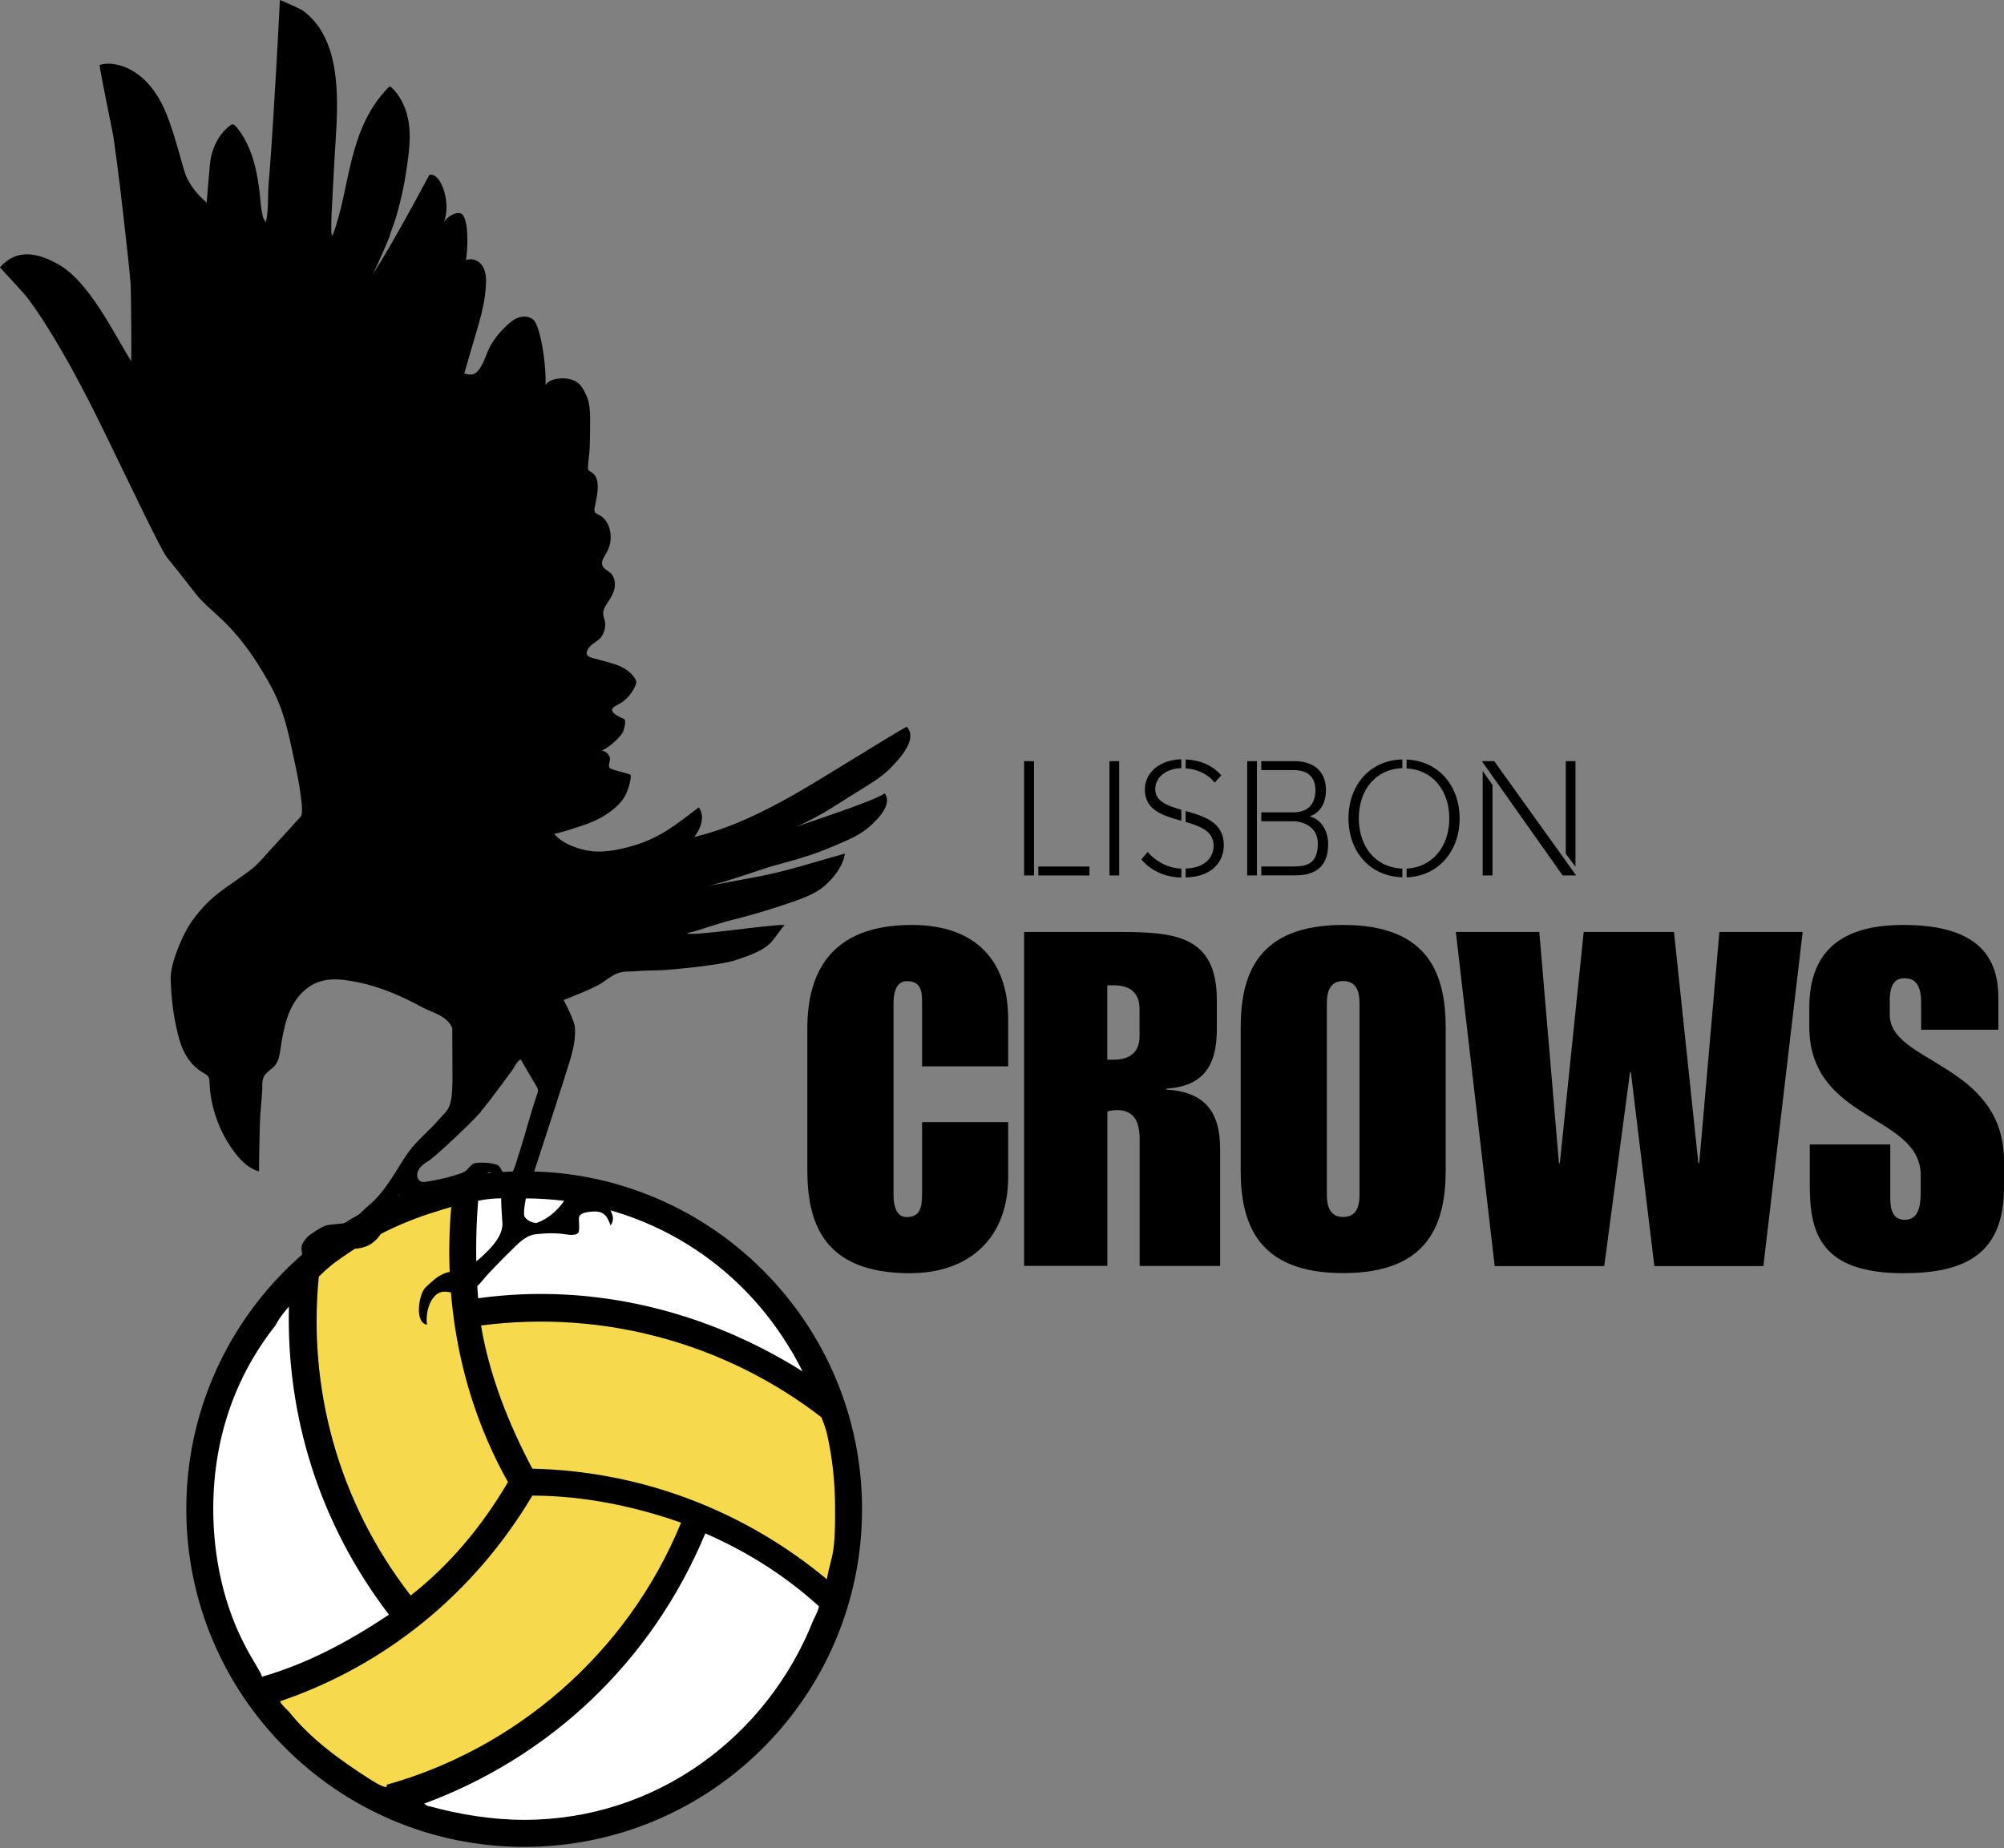
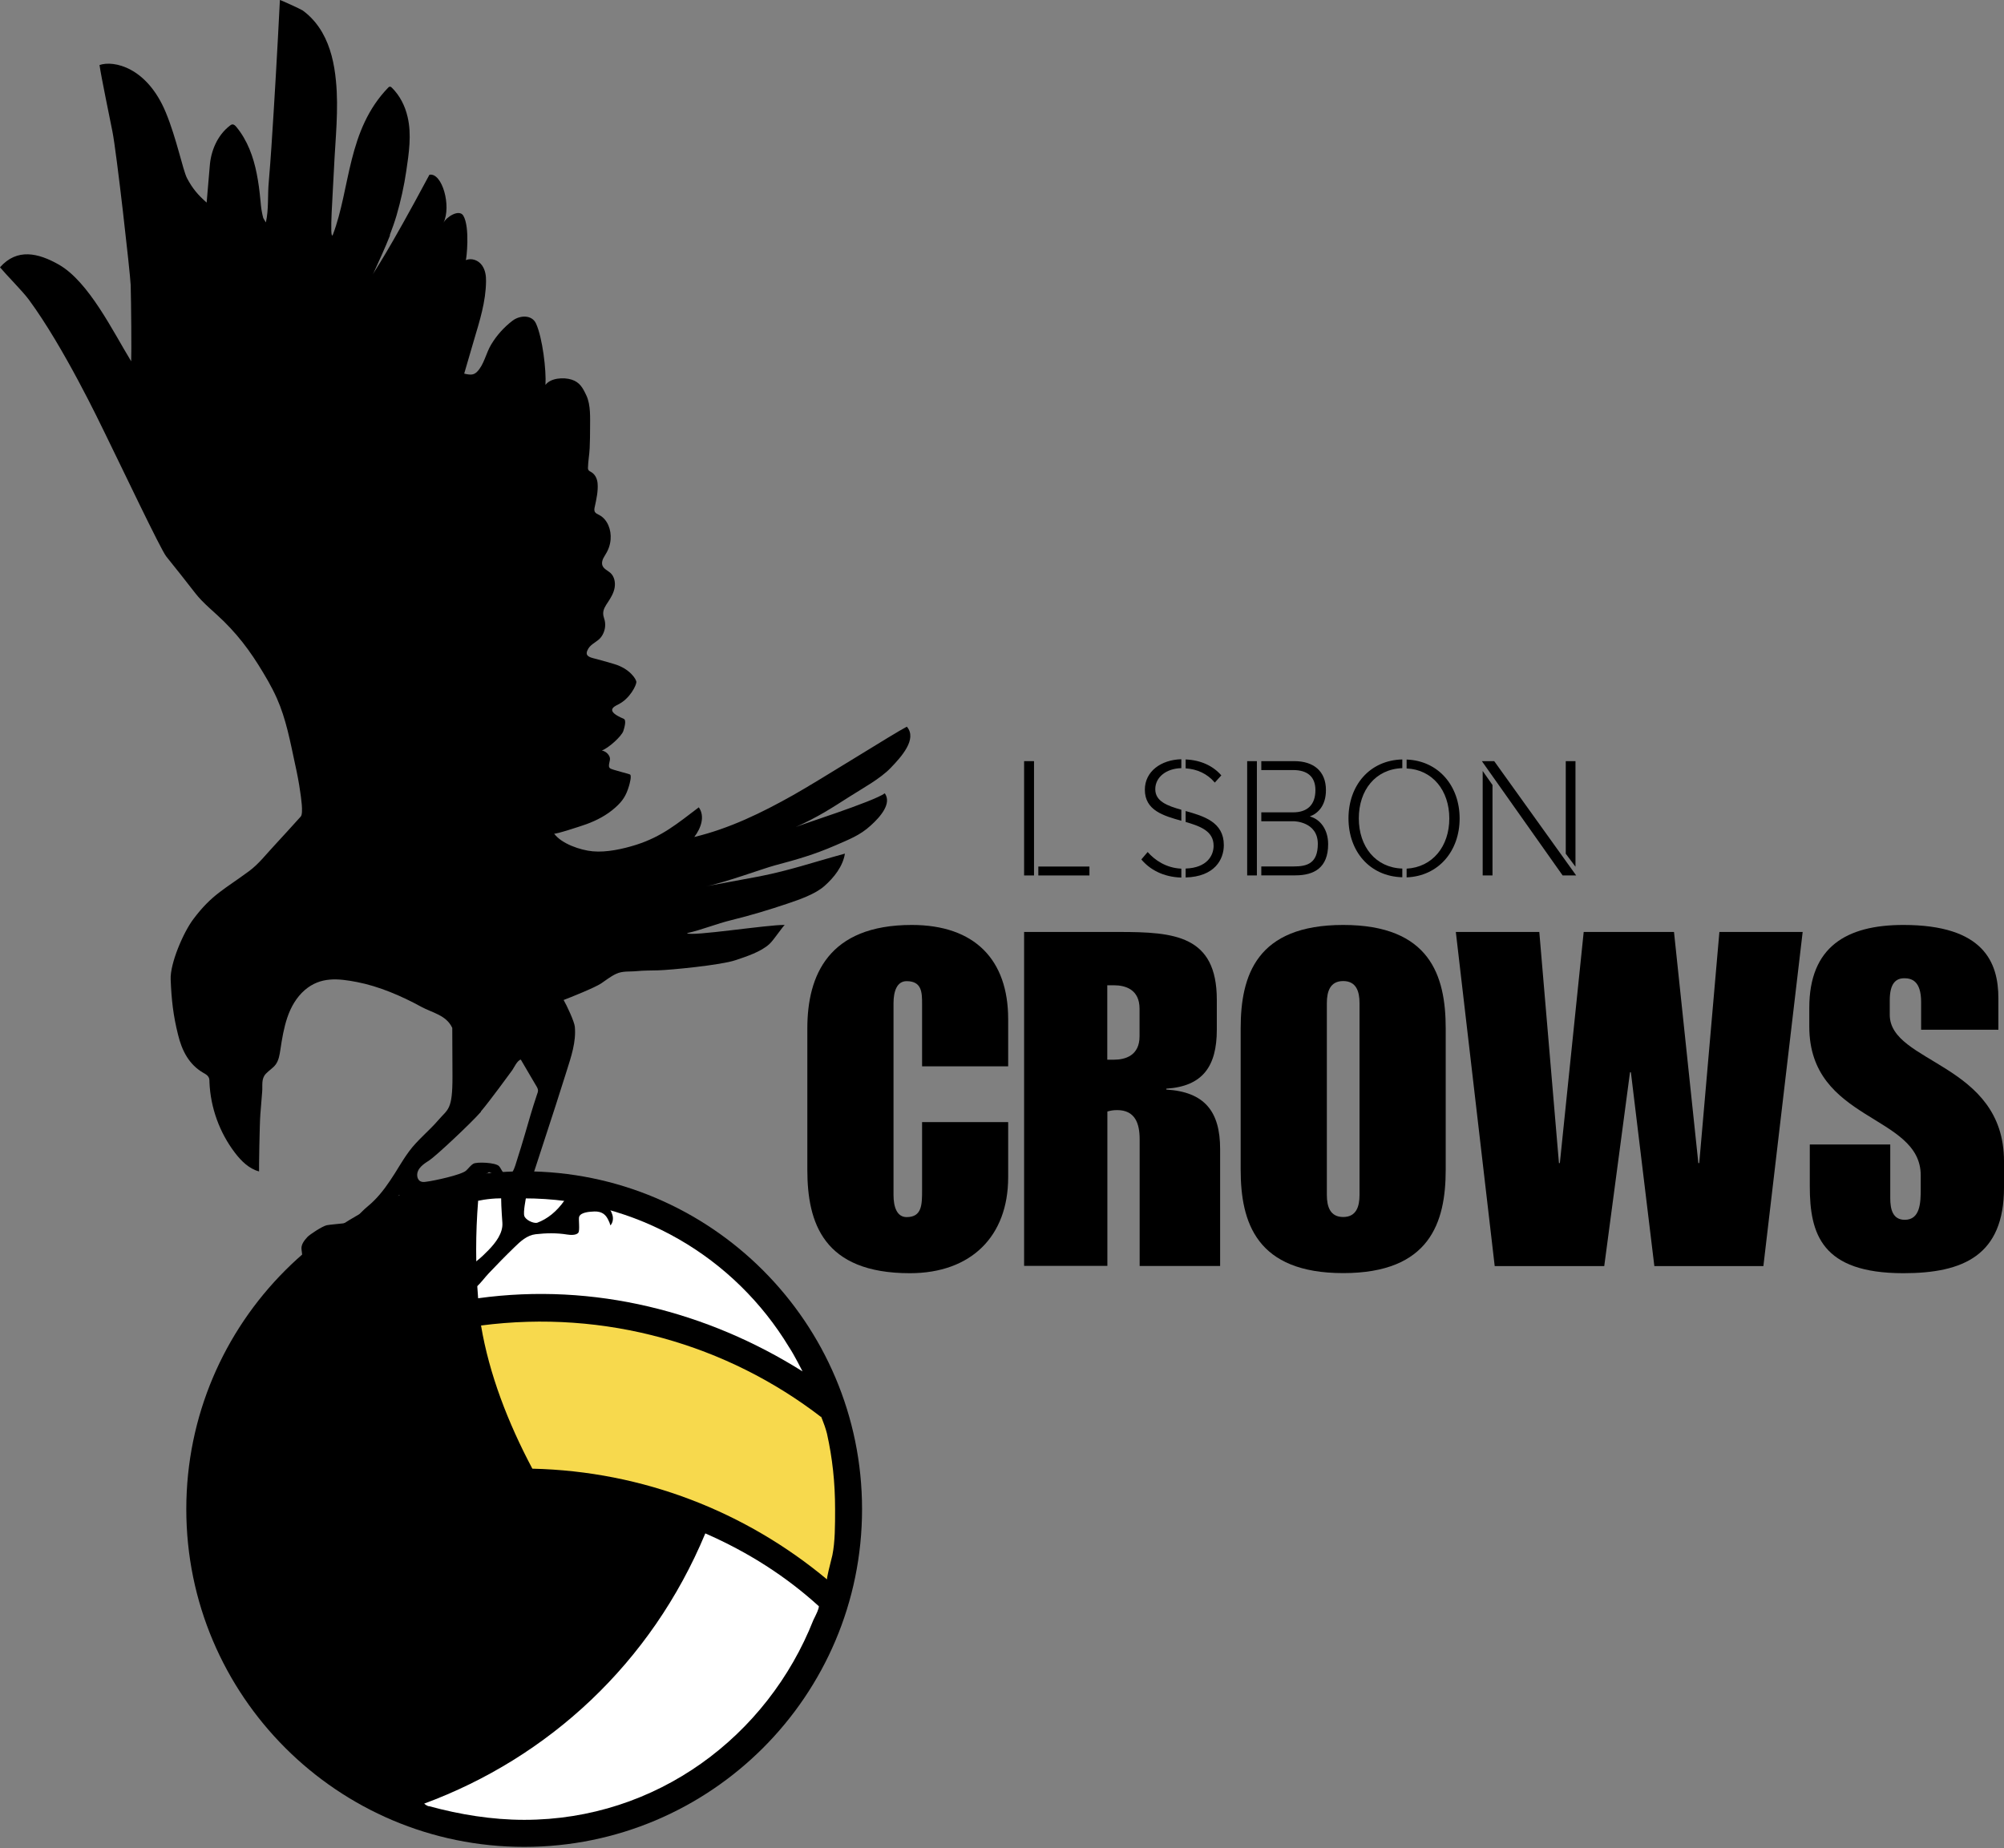
<svg xmlns="http://www.w3.org/2000/svg" fill="none" viewBox="0 0 400 369" height="369" width="400">
  <rect x="0" y="0" width="400" height="369" fill="#808080" stroke="none" />
  <path fill="black" d="M204.411 151.965H206.391V174.789H204.411V151.965ZM217.453 173.008V174.789H207.251V173.008H217.453Z" />
-   <path fill="black" d="M221.453 151.965H223.393V174.789H221.453V151.965Z" />
+   <path fill="black" d="M221.453 151.965H223.393H221.453V151.965Z" />
  <path fill="black" d="M235.795 173.428V175.209C232.195 175.109 229.494 173.608 227.814 171.588L229.074 170.108C230.474 171.708 232.735 173.288 235.775 173.428H235.795ZM235.795 161.687V163.867C232.235 162.867 228.514 161.807 228.514 157.666C228.514 154.005 231.755 151.685 235.795 151.585V153.365C232.815 153.425 230.594 155.146 230.594 157.566C230.594 159.986 232.995 160.887 235.795 161.667V161.687ZM236.655 153.405V151.625C239.736 151.765 242.136 152.925 243.776 154.806L242.476 156.246C240.976 154.466 238.916 153.545 236.655 153.405ZM236.655 175.189V173.408C240.956 173.268 242.236 170.768 242.236 168.868C242.236 165.927 239.596 164.967 236.655 164.107V161.927C240.316 162.947 244.276 164.147 244.276 168.728C244.276 171.608 242.436 175.029 236.655 175.189Z" />
  <path fill="black" d="M250.877 174.789H248.937V151.965H250.877V174.789ZM263.039 168.488C263.039 164.007 258.258 163.967 258.258 163.967H251.757V162.187H258.118C260.918 162.187 262.559 160.706 262.559 157.746C262.559 155.086 260.978 153.745 258.118 153.745H251.757V151.965H258.358C262.118 151.965 264.659 153.905 264.659 157.746C264.659 160.866 263.059 162.407 261.438 163.007C263.519 163.547 265.099 165.607 265.099 168.548C265.099 173.228 262.319 174.769 258.558 174.769H251.757V172.988H258.258C260.918 172.988 263.039 172.368 263.039 168.468V168.488Z" />
  <path fill="black" d="M279.902 151.625V153.365C274.561 153.545 271.22 157.746 271.22 163.387C271.22 169.028 274.581 173.248 279.902 173.408V175.149C273.361 174.969 269.16 169.948 269.16 163.387C269.16 156.826 273.361 151.785 279.902 151.625ZM280.762 175.169V173.428C285.923 173.148 289.283 168.988 289.283 163.407C289.283 157.826 285.923 153.645 280.762 153.425V151.645C287.123 151.885 291.343 156.906 291.343 163.407C291.343 169.908 287.143 174.929 280.762 175.169Z" />
  <path fill="black" d="M298.245 151.965L314.607 174.789H311.907L295.784 151.965H298.245ZM297.904 174.789H295.944V153.925L297.904 156.726V174.789ZM312.527 151.965H314.467V173.048L312.527 170.448V151.965Z" />
  <path fill="black" d="M161.145 205.313C161.145 194.752 165.345 184.67 181.988 184.67C194.61 184.67 201.231 191.671 201.231 203.453V212.894H184.048V200.472C184.048 198.232 184.048 195.892 180.967 195.892C179.007 195.892 178.347 197.952 178.347 200.292V238.598C178.347 240.938 179.007 242.999 180.967 242.999C184.048 242.999 184.048 240.478 184.048 237.578V224.036H201.231V235.058C201.231 246.819 193.849 254.2 181.608 254.2C164.325 254.2 161.145 244.119 161.145 233.557V205.333V205.313Z" />
  <path fill="black" d="M204.391 186.07H223.354C234.376 186.07 242.877 186.73 242.877 199.612V205.593C242.877 212.874 240.076 216.895 232.795 217.355V217.535C240.457 217.995 243.537 221.936 243.537 229.397V252.76H227.475V227.436C227.475 224.256 226.534 221.636 222.994 221.636C222.154 221.636 221.694 221.736 221.034 221.916V252.74H204.411V186.03L204.391 186.07ZM221.014 211.574H222.314C224.654 211.574 227.455 210.734 227.455 206.893V201.393C227.455 197.552 224.654 196.712 222.314 196.712H221.014V211.574Z" />
  <path fill="black" d="M247.638 205.313C247.638 194.752 250.819 184.67 268.101 184.67C285.384 184.67 288.564 194.752 288.564 205.313V233.538C288.564 244.099 285.384 254.181 268.101 254.181C250.819 254.181 247.638 244.099 247.638 233.538V205.313ZM264.841 238.578C264.841 240.919 265.501 242.979 268.101 242.979C270.702 242.979 271.362 240.919 271.362 238.578V200.273C271.362 197.932 270.702 195.872 268.101 195.872C265.501 195.872 264.841 197.932 264.841 200.273V238.578Z" />
  <path fill="black" d="M307.246 186.07L311.167 232.217H311.347L316.108 186.07H334.131L338.991 232.217H339.171L343.192 186.07H359.814L351.973 252.78H330.21L325.529 214.094H325.349L320.208 252.78H298.345L290.584 186.07H307.207H307.246Z" />
  <path fill="black" d="M361.235 228.497H377.297V239.238C377.297 241.379 377.757 243.539 380.198 243.539C383.278 243.539 383.378 240.078 383.378 237.458V234.658C383.378 222.416 361.135 224.016 361.135 204.953V201.213C361.135 189.071 368.516 184.67 379.918 184.67C395.98 184.67 398.88 192.151 398.88 199.332V205.593H383.458V200.072C383.458 195.872 381.598 195.312 380.098 195.312C378.417 195.312 377.197 196.332 377.197 199.712V202.613C377.197 212.334 400.001 212.234 400.001 231.857V237.098C400.001 250.64 391.879 254.2 379.918 254.2C363.575 254.2 361.235 246.359 361.235 236.818V228.497Z" />
  <path fill="black" d="M104.636 233.858C67.39 233.858 37.185 264.082 37.185 301.308C37.185 338.533 67.41 368.738 104.636 368.738C141.861 368.738 172.066 338.513 172.066 301.308C172.066 264.102 141.841 233.858 104.636 233.858Z" />
  <path fill="#F7D94D" d="M165.065 315.33C148.882 301.848 128.399 293.726 106.256 293.226C101.395 284.065 97.634 274.344 96.014 264.642C120.818 261.402 145.122 268.423 163.984 282.985C163.444 281.905 164.524 284.065 165.065 286.225C166.145 291.086 166.685 295.927 166.685 301.328C166.685 304.568 166.685 307.809 166.145 310.489C165.605 312.629 165.065 314.79 165.065 315.33Z" />
  <path fill="white" d="M163.445 320.711C163.445 321.251 162.905 322.331 162.365 323.411C153.203 346.634 131.06 363.337 104.636 363.337C98.155 363.337 91.694 362.257 85.753 360.637C85.213 360.637 84.673 360.096 84.673 360.096C109.477 350.935 130 332.052 140.781 306.148C149.423 309.929 156.964 314.79 163.465 320.711H163.445Z" />
-   <path fill="#F7D94D" d="M73.871 355.256C67.93 351.475 62.009 347.174 57.689 341.774C56.608 340.693 55.528 339.613 56.069 339.613C76.572 332.592 94.374 318.55 106.256 298.607C116.498 298.607 126.759 300.768 135.94 304.008C125.139 330.432 102.475 349.295 77.132 356.336C77.672 357.416 75.511 356.336 73.891 355.256H73.871Z" />
-   <path fill="white" d="M52.288 334.753C52.288 334.213 50.127 330.972 49.047 328.812C44.727 320.731 42.566 311.009 42.566 301.308C42.566 287.286 46.887 274.884 54.968 264.642C56.048 262.482 58.209 260.322 57.669 260.862C57.129 282.465 63.61 304.028 77.632 322.371C69.55 327.772 61.469 332.092 52.288 334.773V334.753Z" />
-   <path fill="#F7D94D" d="M63.63 254.901C64.169 254.361 65.79 252.74 67.41 251.66C73.351 247.34 79.812 244.119 86.833 241.959C88.453 241.419 90.614 240.879 90.073 240.879C88.453 259.221 91.694 278.624 101.395 295.907C95.994 305.068 89.533 312.629 81.972 318.55C67.37 299.687 61.469 277.004 63.63 254.901Z" />
  <path fill="white" d="M95.434 239.798C94.894 239.798 97.595 239.258 99.755 239.258H104.616C127.259 239.258 146.702 251.12 157.484 268.943C158.564 270.563 160.184 273.803 160.184 273.803C141.301 261.922 118.638 256.001 95.434 259.201C94.914 252.74 94.914 246.259 95.434 239.798Z" />
  <path fill="black" d="M77.872 46.929C76.832 49.59 75.611 52.17 74.431 54.791C74.831 53.91 77.032 51.13 85.713 34.888C88.253 34.408 90.153 41.169 88.513 44.489C89.093 43.309 91.634 41.689 92.474 43.049C93.854 45.349 93.094 51.89 92.974 51.93C94.174 51.45 95.514 51.97 96.234 53.01C96.855 53.91 97.034 55.031 97.014 56.131C96.975 60.252 95.734 64.092 94.574 68.013L92.654 74.594C93.934 74.894 94.554 74.894 95.234 74.214C96.615 72.813 97.014 70.473 98.035 68.793C99.135 66.953 100.595 65.332 102.295 64.032C103.796 62.892 106.196 62.812 106.996 64.612C108.296 67.493 109.056 73.913 108.876 76.854C109.856 75.474 112.477 75.274 114.097 75.794C115.717 76.314 116.317 77.414 117.038 78.954C117.938 80.855 117.778 83.475 117.778 85.515C117.778 86.835 117.758 88.156 117.698 89.476C117.638 90.796 117.378 92.136 117.358 93.416C117.358 93.536 117.358 93.656 117.418 93.776C117.538 94.037 117.838 94.156 118.078 94.297C118.818 94.757 119.198 95.617 119.278 96.477C119.418 97.977 119.038 99.717 118.718 101.178C118.638 101.518 118.578 101.878 118.718 102.178C118.898 102.498 119.278 102.658 119.598 102.818C121.278 103.698 122.038 105.798 121.878 107.699C121.778 108.979 121.338 109.979 120.658 111.039C120.298 111.599 120.018 112.299 120.258 112.939C120.538 113.619 121.318 113.92 121.858 114.4C122.638 115.12 122.858 116.3 122.678 117.34C122.498 118.38 121.938 119.32 121.358 120.2C120.878 120.921 120.358 121.681 120.398 122.541C120.398 123.001 120.598 123.421 120.698 123.861C120.958 124.981 120.698 126.201 120.018 127.142C119.318 128.122 118.058 128.462 117.438 129.482C116.637 130.822 117.398 131.162 118.598 131.462C120.318 131.902 121.458 132.242 122.598 132.582C125.659 133.482 127.019 135.583 127.019 136.183C127.019 136.783 125.779 139.463 123.398 140.644C122.438 141.124 120.778 141.944 124.479 143.504C125.099 143.764 124.619 145.304 124.419 145.944C124.079 146.984 121.498 149.345 120.118 149.845C120.818 149.965 121.458 150.485 121.698 151.165C121.958 151.865 121.178 152.905 121.778 153.405C122.118 153.686 125.639 154.506 125.779 154.646C126.099 154.946 125.679 156.466 125.559 156.886C124.999 158.786 124.319 159.906 122.798 161.247C121.118 162.747 119.098 163.807 116.998 164.567C115.937 164.947 110.757 166.647 110.597 166.427C112.057 168.448 115.837 169.748 118.318 169.968C121.058 170.228 124.379 169.488 126.979 168.668C132.12 167.027 135.18 164.447 139.481 161.187C140.761 162.987 139.921 165.347 138.581 167.107C145.582 165.427 152.023 162.287 158.284 158.766C163.725 155.706 178.527 146.344 181.007 145.084C183.147 147.565 179.867 151.145 177.767 153.325C175.666 155.506 172.206 157.366 169.645 159.006C165.685 161.527 163.464 163.007 158.824 165.127C159.384 164.787 174.306 160.066 176.606 158.386C178.027 160.386 175.786 163.027 173.806 164.807C171.666 166.787 169.425 167.608 166.785 168.768C162.504 170.628 159.124 171.588 154.623 172.788C152.363 173.388 144.342 176.349 140.721 176.989C140.221 177.069 150.403 175.209 151.603 174.969C157.764 173.749 162.184 172.188 168.645 170.428C168.245 172.968 166.465 175.209 164.565 176.889C162.744 178.509 159.564 179.609 157.244 180.389C153.583 181.63 149.802 182.77 146.042 183.69C142.981 184.43 140.161 185.63 137.121 186.31C137.821 187.05 153.403 184.57 156.663 184.67C156.383 184.73 154.423 187.711 153.583 188.471C151.863 190.051 148.982 190.971 146.782 191.711C143.902 192.691 133.76 193.672 131.36 193.732C129.939 193.772 128.499 193.751 127.079 193.892C125.659 194.032 124.319 193.811 122.978 194.432C121.898 194.932 120.958 195.692 119.978 196.352C118.718 197.192 113.777 199.172 112.497 199.652C113.077 200.613 114.657 203.993 114.737 204.993C115.017 208.054 113.997 210.974 113.077 213.915C111.677 218.395 110.217 222.876 108.756 227.337C108.096 229.377 107.416 231.437 106.756 233.477C106.016 235.778 105.416 236.158 105.076 238.558C104.956 239.378 104.396 241.999 104.656 242.779C104.916 243.559 106.396 244.279 107.196 244.139C109.296 243.359 111.117 241.879 112.657 239.698C113.297 238.818 114.257 238.378 115.357 238.418C118.118 238.498 121.298 239.598 122.218 242.499C122.458 243.219 122.358 244.099 121.838 244.659C121.738 244.279 121.598 243.919 121.418 243.579C121.218 243.159 120.958 242.739 120.578 242.439C120.038 241.999 119.298 241.839 118.598 241.879C117.758 241.919 115.917 241.999 115.597 242.939C115.437 243.399 115.797 245.699 115.417 246.139C114.977 246.659 113.837 246.579 113.197 246.479C111.117 246.139 109.016 246.179 106.916 246.419C105.196 246.619 103.876 247.84 102.675 249.02C100.915 250.72 99.215 252.46 97.535 254.241C96.715 255.101 95.974 256.181 95.074 256.941C94.474 257.461 93.574 257.781 92.834 258.081C91.034 258.781 88.993 257.161 87.293 258.321C85.593 259.481 84.913 262.482 85.233 264.482C82.672 264.082 83.632 258.501 84.793 257.201C85.433 256.501 86.913 255.201 87.733 254.721C90.053 253.38 90.954 254.161 92.734 253.26C94.734 252.26 95.934 251.2 97.495 249.6C98.935 248.12 100.415 246.199 100.275 244.139C100.115 241.839 99.955 239.558 100.055 237.498C100.095 236.798 101.035 235.998 100.555 235.418C100.015 234.778 98.395 234.378 97.635 234.018C96.934 234.478 96.234 234.758 95.794 235.278C93.694 237.838 91.434 238.878 87.853 237.998C85.353 237.378 82.472 238.358 79.612 238.618C79.452 238.618 78.392 240.759 78.232 241.099C77.852 241.919 77.792 242.879 77.432 243.719C76.692 245.439 75.651 247.32 74.071 248.34C72.411 249.42 70.171 249.5 68.21 249.16C66.73 248.9 64.41 247.16 62.969 248.42C62.349 248.96 61.849 249.9 61.369 250.58C60.889 251.26 60.989 252.1 60.469 252.78C60.409 251.7 60.349 250.58 60.189 249.5C60.049 248.58 60.629 247.76 61.369 246.959C61.849 246.459 64.35 244.799 65.23 244.619C65.95 244.479 67.87 244.339 68.59 244.239C70.711 243.979 71.751 242.179 73.391 240.859C75.151 239.418 76.572 237.638 77.832 235.758C79.312 233.597 80.092 231.997 81.652 229.877C83.272 227.657 85.673 225.756 87.453 223.676C89.413 221.376 90.334 221.716 90.314 214.895C90.314 211.714 90.273 208.534 90.273 205.233C89.093 202.653 86.273 202.213 84.053 200.993C80.192 198.872 75.631 196.912 71.271 196.072C67.53 195.352 63.99 194.952 60.829 197.672C59.169 199.112 58.049 201.073 57.349 203.153C56.648 205.233 56.288 207.394 55.968 209.554C55.808 210.594 55.648 211.674 55.028 212.534C54.488 213.254 53.688 213.714 53.068 214.375C52.088 215.415 52.448 216.715 52.328 217.995C52.208 219.475 52.088 220.976 51.968 222.456C51.808 224.436 51.668 233.857 51.708 233.877C49.727 233.357 48.167 231.817 46.927 230.197C43.827 226.156 42.006 221.136 41.806 216.035C41.806 215.695 41.806 215.315 41.606 215.015C41.386 214.635 40.966 214.415 40.586 214.195C37.706 212.534 36.305 209.734 35.545 206.613C34.565 202.713 34.225 199.572 34.065 195.552C33.925 192.391 36.586 186.15 38.606 183.49C42.266 178.609 44.787 177.569 49.708 173.928C51.668 172.488 53.188 170.468 54.888 168.668C56.449 167.007 57.949 165.307 60.029 163.027C60.609 162.407 60.029 158.846 59.929 158.146C59.669 156.226 59.289 154.326 58.869 152.425C57.909 147.985 57.109 143.564 55.248 139.383C54.728 138.223 54.148 137.103 53.528 136.003C50.888 131.402 48.427 127.762 44.667 124.041C42.866 122.261 40.526 120.44 38.986 118.44C37.206 116.12 35.025 113.399 33.185 111.099C32.065 109.699 24.184 93.076 21.003 86.615C20.023 84.615 12.742 69.313 5.761 59.831C4.521 58.151 1.36 54.991 0 53.37C3.401 49.51 7.621 50.49 11.742 52.83C17.743 56.251 22.583 66.252 26.184 72.133C26.264 70.553 26.184 60.392 26.084 56.911C25.984 54.471 23.264 30.367 22.443 26.266C22.003 24.026 20.163 15.185 19.863 12.984C22.683 12.004 29.344 13.404 33.085 22.426C35.225 27.567 36.505 33.987 37.326 35.568C38.426 37.648 39.486 38.888 41.246 40.449L41.866 33.167C42.086 30.147 43.367 27.026 45.887 25.086C46.027 24.966 46.187 24.866 46.367 24.846C46.687 24.806 46.967 25.086 47.167 25.326C49.387 28.007 50.588 31.327 51.248 34.708C51.588 36.408 51.808 38.128 51.968 39.848C52.048 40.669 52.108 41.489 52.268 42.289C52.348 42.689 52.428 43.129 52.548 43.529C52.588 43.629 53.068 44.409 53.068 44.409C53.668 41.749 53.388 38.988 53.648 36.288C53.828 34.008 54.028 31.707 54.168 29.427C54.488 24.686 54.768 19.945 55.048 15.205C55.308 10.504 55.648 4.683 55.868 0.002C55.868 -0.078 60.029 1.823 60.409 2.083C62.009 3.243 63.33 4.763 64.31 6.463C65.99 9.384 66.73 12.744 67.05 16.105C67.63 21.866 66.93 27.767 66.67 33.547C66.49 37.748 65.67 48.59 66.45 46.83C69.971 37.568 69.27 25.926 77.552 17.425C77.632 17.345 77.732 17.305 77.852 17.305C78.012 17.305 78.132 17.425 78.232 17.525C79.812 19.085 80.852 21.146 81.352 23.326C82.192 26.846 81.612 30.627 81.092 34.148C80.652 37.148 79.992 40.108 79.152 43.009C78.752 44.349 78.292 45.649 77.792 46.95H77.872V46.929ZM96.014 221.956C93.874 224.396 86.913 230.877 85.733 231.637C84.653 232.337 83.213 233.217 83.272 234.698C83.293 235.158 83.493 235.618 83.893 235.838C84.253 236.038 84.673 235.998 85.073 235.938C86.573 235.758 92.094 234.578 93.034 233.717C93.534 233.257 93.914 232.677 94.494 232.337C95.194 231.937 98.935 232.097 99.595 232.817C99.935 233.177 100.095 233.657 100.395 234.038C102.055 236.178 102.895 232.517 103.215 231.537C103.736 229.937 104.216 228.337 104.696 226.716C105.476 224.036 106.236 221.336 107.136 218.675C107.396 217.915 107.536 217.675 107.136 216.975C106.796 216.375 106.436 215.775 106.076 215.175C105.376 213.974 104.656 212.774 103.956 211.554C103.275 211.674 102.595 213.154 102.255 213.654C102.015 213.995 97.495 220.175 95.974 221.916L96.014 221.956Z" />
</svg>